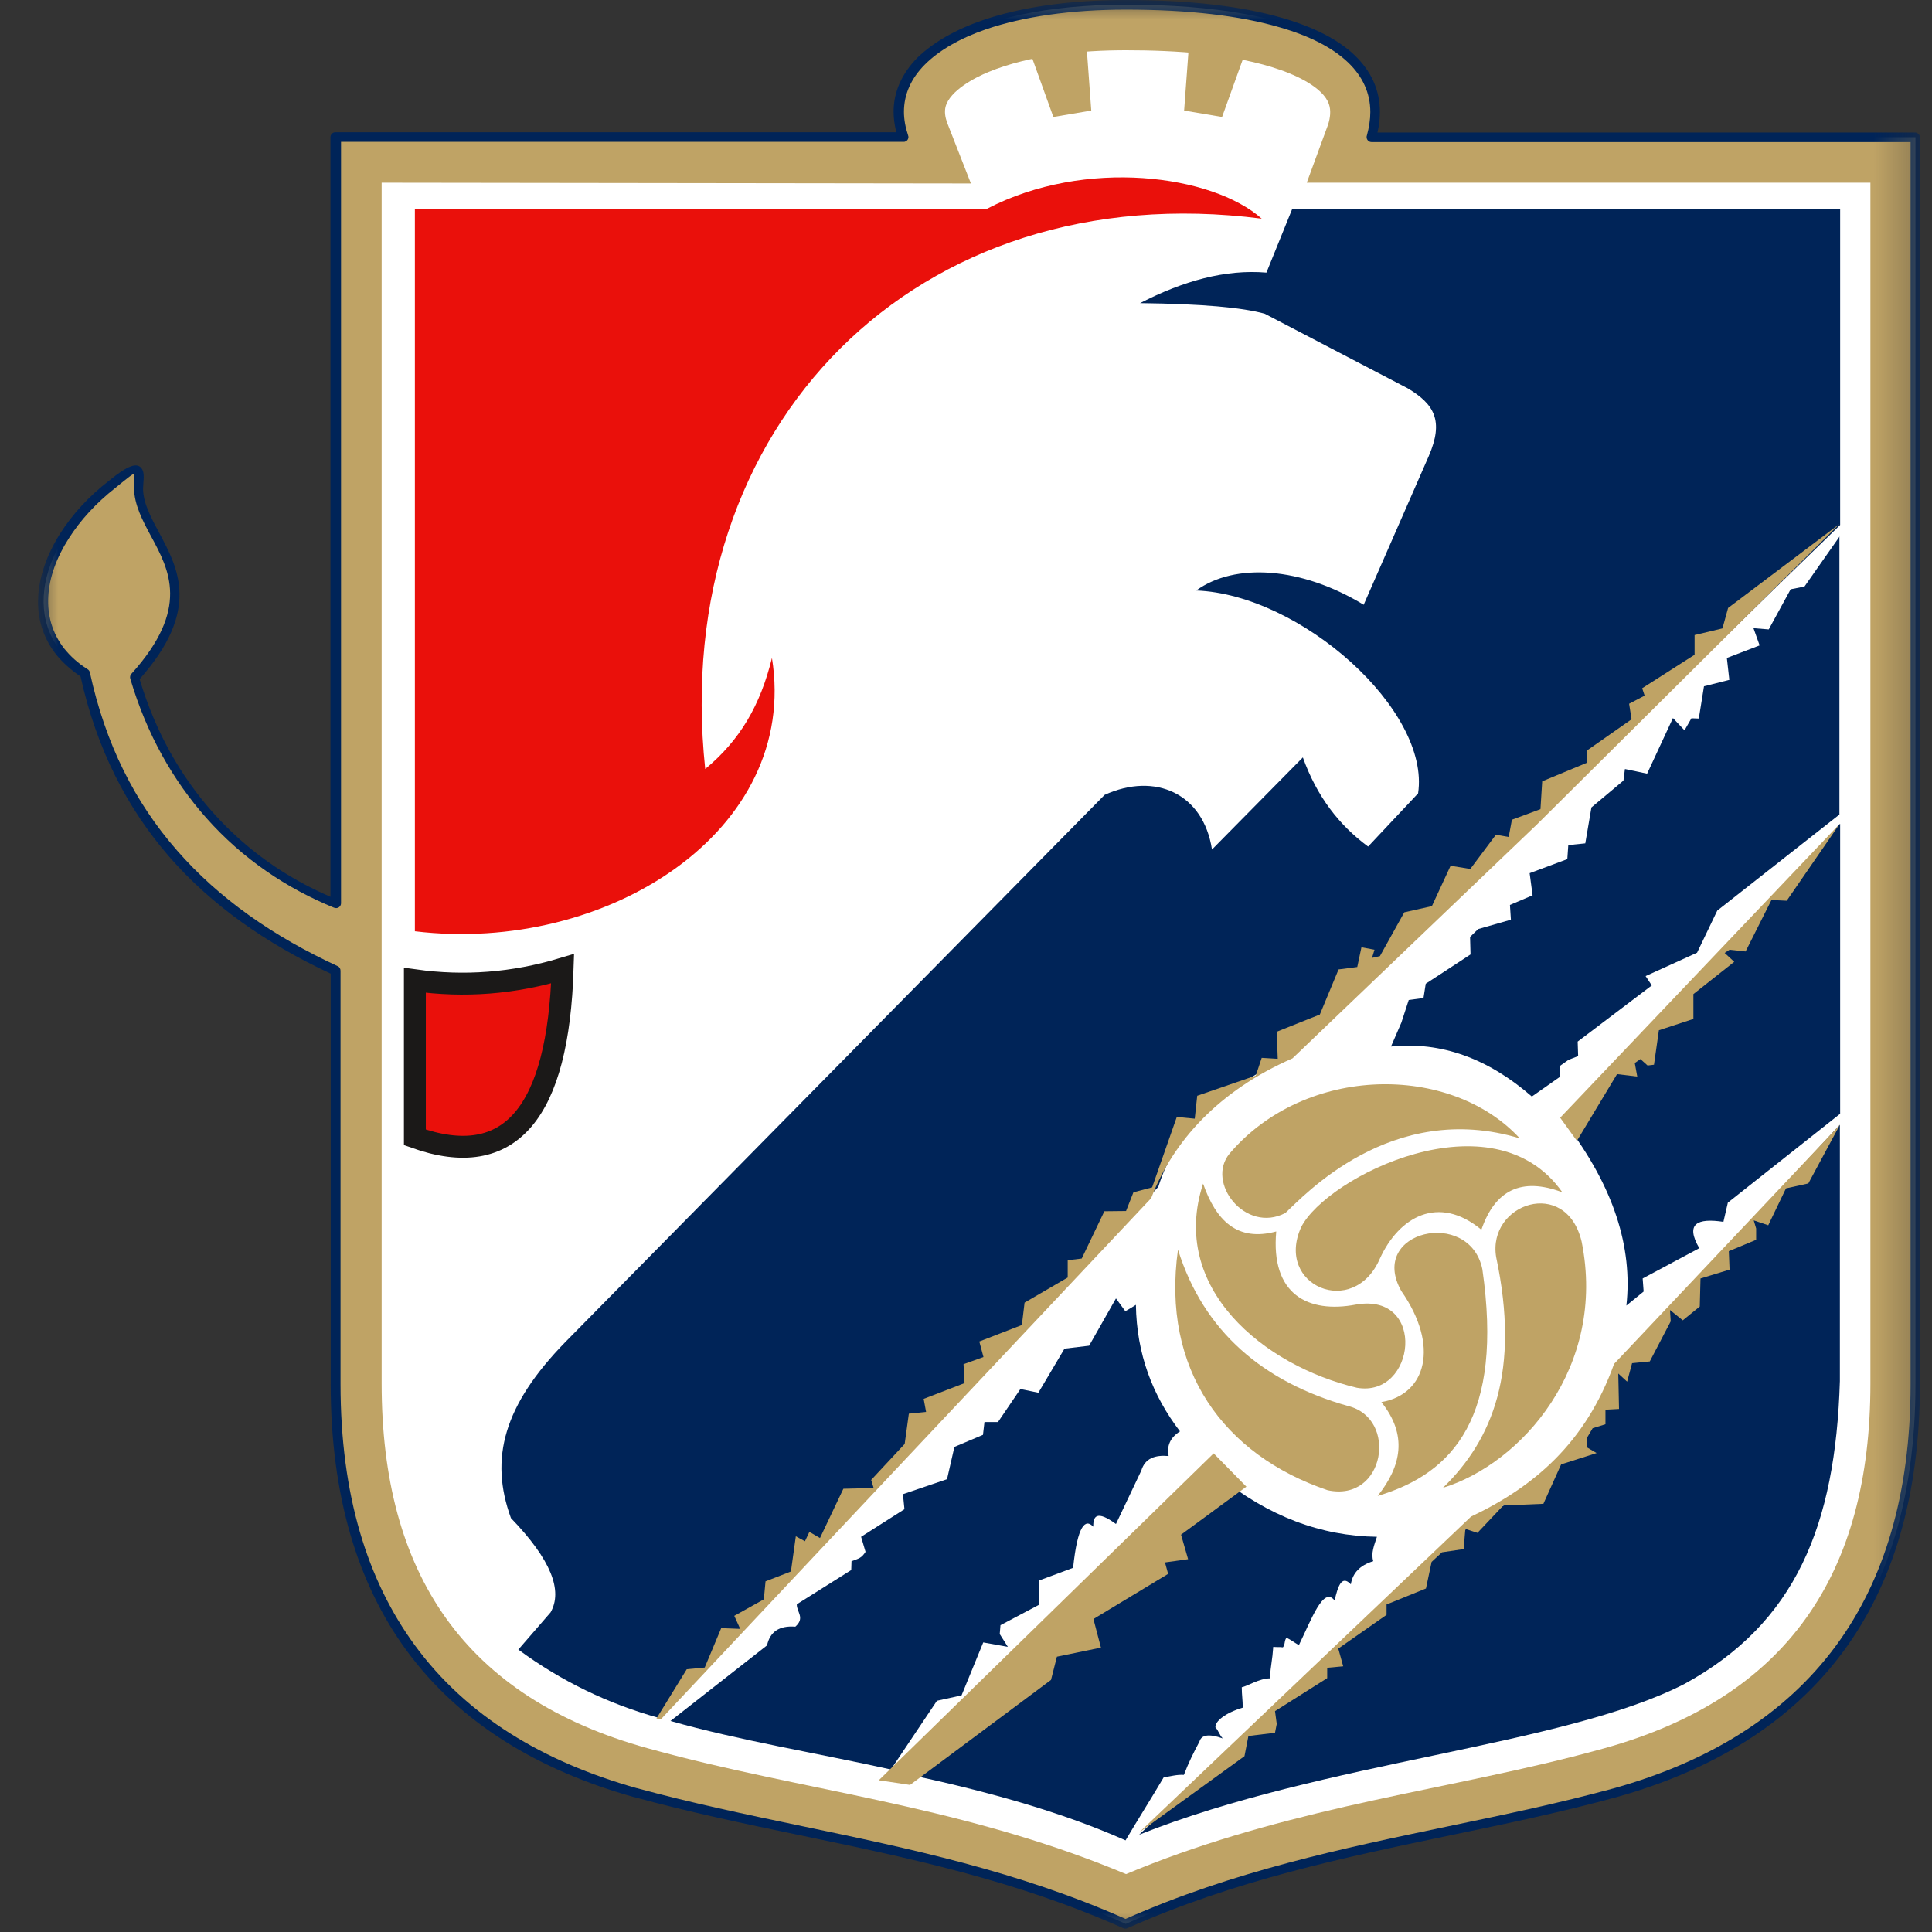
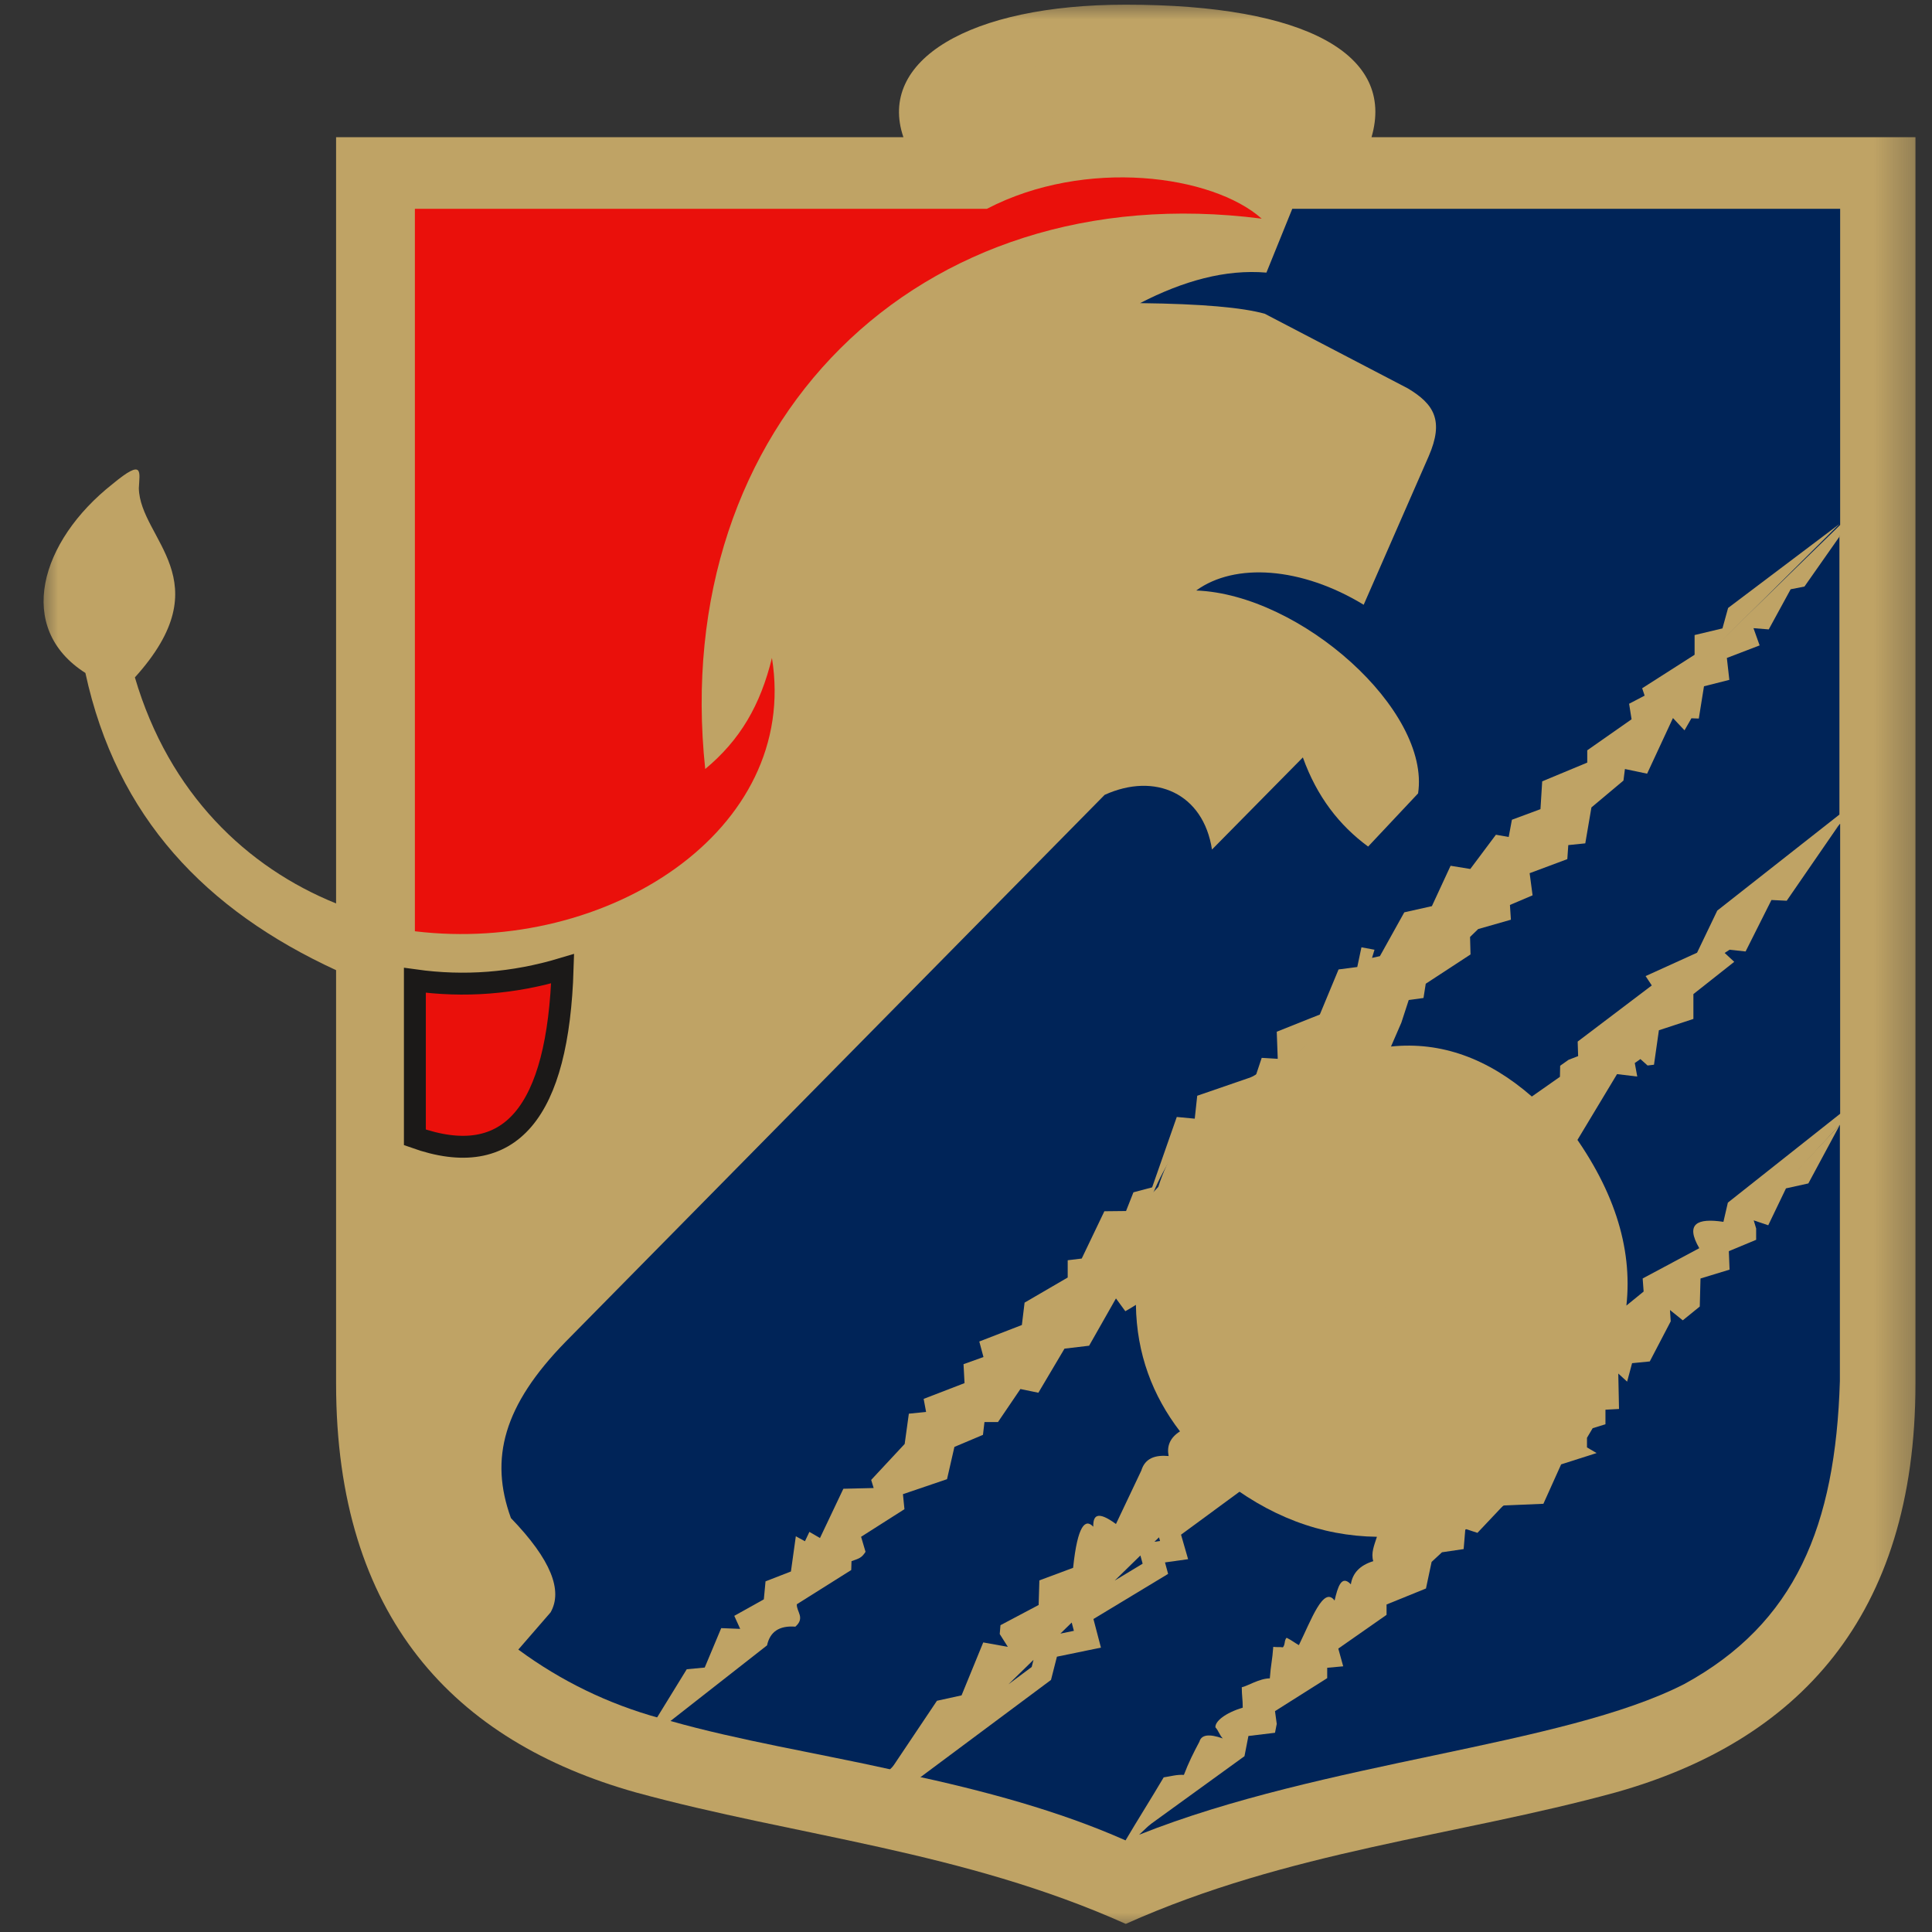
<svg xmlns="http://www.w3.org/2000/svg" width="50" height="50" viewBox="0 0 50 50" fill="none">
  <rect x="0" y="0" width="50" height="50" fill="#333333" stroke="none" />
  <mask id="mask0_6570_2531" style="mask-type:luminance" maskUnits="userSpaceOnUse" x="1" y="0" width="49" height="50">
    <path d="M49.713 0H1V50H49.713V0Z" fill="white" />
  </mask>
  <g mask="url(#mask0_6570_2531)">
    <path fill-rule="evenodd" clip-rule="evenodd" d="M29.135 0.121C25.069 0.121 22.705 1.574 23.38 3.55H8.698V23.381C6.397 22.451 4.377 20.546 3.491 17.531C5.76 15.02 3.625 13.963 3.593 12.637C3.612 12.21 3.727 11.853 2.918 12.522C1.031 14.007 0.388 16.257 2.21 17.416C3.02 21.157 5.327 23.553 8.698 25.108V35.808C8.698 41.856 11.763 45.068 16.453 46.387C20.596 47.521 24.91 47.897 29.135 49.79C33.36 47.897 37.674 47.521 41.816 46.387C46.507 45.068 49.572 41.856 49.572 35.808V3.55H35.495C36.113 1.427 33.825 0.121 29.135 0.121Z" fill="#BFA365" />
  </g>
  <mask id="mask1_6570_2531" style="mask-type:luminance" maskUnits="userSpaceOnUse" x="1" y="0" width="49" height="50">
    <path d="M49.713 0H1V50H49.713V0Z" fill="white" />
  </mask>
  <g mask="url(#mask1_6570_2531)">
-     <path fill-rule="evenodd" clip-rule="evenodd" d="M29.136 0.249C27.702 0.249 26.478 0.433 25.535 0.752C24.847 0.988 24.305 1.3 23.936 1.67C23.579 2.027 23.394 2.441 23.394 2.893C23.394 3.091 23.432 3.295 23.502 3.505C23.528 3.569 23.49 3.645 23.426 3.664C23.413 3.671 23.4 3.671 23.388 3.671H8.826V23.375C8.826 23.445 8.769 23.502 8.699 23.502C8.679 23.502 8.66 23.496 8.641 23.49C7.424 22.993 6.277 22.228 5.34 21.17C4.486 20.208 3.798 19.01 3.371 17.563C3.358 17.518 3.371 17.468 3.403 17.436C4.92 15.753 4.384 14.753 3.906 13.873C3.683 13.459 3.479 13.07 3.467 12.637V12.631C3.467 12.573 3.473 12.529 3.473 12.49C3.479 12.369 3.486 12.274 3.473 12.261C3.46 12.248 3.346 12.331 2.989 12.624C2.485 13.019 2.077 13.466 1.778 13.937C1.459 14.434 1.274 14.95 1.249 15.441C1.223 15.925 1.351 16.384 1.657 16.779C1.816 16.977 2.014 17.162 2.269 17.321C2.3 17.34 2.32 17.372 2.326 17.404C2.727 19.252 3.492 20.768 4.582 22.011C5.672 23.26 7.074 24.235 8.743 25.006C8.788 25.026 8.813 25.076 8.813 25.121V35.821C8.813 38.688 9.508 40.906 10.738 42.582C12.076 44.411 14.058 45.596 16.48 46.278H16.486C17.888 46.661 19.322 46.96 20.756 47.26C23.534 47.84 26.345 48.426 29.129 49.662C31.914 48.426 34.725 47.84 37.503 47.26C38.943 46.96 40.377 46.661 41.779 46.278C44.201 45.596 46.176 44.411 47.521 42.582C48.751 40.906 49.446 38.688 49.446 35.821V3.677H35.496C35.426 3.677 35.368 3.62 35.368 3.55C35.368 3.537 35.368 3.518 35.375 3.505C35.432 3.295 35.464 3.091 35.464 2.9C35.464 2.409 35.266 1.976 34.884 1.612C34.489 1.236 33.896 0.93 33.119 0.707C32.105 0.408 30.767 0.249 29.136 0.249ZM25.452 0.516C26.421 0.185 27.67 0 29.129 0C30.786 0 32.144 0.159 33.189 0.465C34.005 0.701 34.635 1.026 35.056 1.427C35.489 1.842 35.712 2.332 35.712 2.9C35.712 3.072 35.693 3.244 35.649 3.429H49.56C49.63 3.429 49.688 3.486 49.688 3.556V35.814C49.688 38.733 48.98 41.002 47.718 42.722C46.342 44.596 44.316 45.813 41.843 46.508C40.422 46.897 38.988 47.196 37.548 47.495C34.769 48.075 31.953 48.662 29.174 49.904C29.142 49.917 29.104 49.917 29.072 49.904C26.3 48.662 23.483 48.075 20.698 47.495C19.258 47.196 17.831 46.897 16.41 46.508H16.403C13.931 45.813 11.904 44.596 10.527 42.722C9.266 41.002 8.558 38.733 8.558 35.814V25.198C6.889 24.42 5.48 23.432 4.384 22.177C3.282 20.909 2.498 19.373 2.084 17.506C1.829 17.334 1.619 17.142 1.453 16.939C1.102 16.492 0.956 15.976 0.988 15.435C1.02 14.899 1.217 14.345 1.555 13.81C1.867 13.319 2.294 12.847 2.823 12.44C3.32 12.032 3.543 11.974 3.658 12.114C3.734 12.204 3.722 12.35 3.709 12.522C3.709 12.567 3.702 12.618 3.702 12.656C3.709 13.026 3.906 13.389 4.11 13.771C4.62 14.721 5.194 15.791 3.613 17.576C4.027 18.959 4.69 20.106 5.506 21.023C6.379 22.005 7.424 22.725 8.552 23.209V3.55C8.552 3.479 8.609 3.422 8.679 3.422H23.196C23.152 3.244 23.126 3.065 23.126 2.893C23.126 2.371 23.343 1.899 23.744 1.491C24.152 1.096 24.726 0.765 25.452 0.516Z" fill="#002458" />
-   </g>
-   <path fill-rule="evenodd" clip-rule="evenodd" d="M9.877 4.728V35.808C9.877 40.721 12.018 43.933 16.766 45.246C17.046 45.322 17.327 45.399 17.607 45.469C19.544 45.96 21.52 46.31 23.47 46.756C25.413 47.196 27.306 47.731 29.142 48.502C30.977 47.731 32.87 47.202 34.813 46.756C36.763 46.31 38.732 45.96 40.676 45.469C40.956 45.399 41.237 45.322 41.517 45.246C46.265 43.927 48.406 40.721 48.406 35.808V4.728H33.819L34.373 3.218C34.425 3.052 34.45 2.861 34.393 2.696C34.246 2.262 33.539 1.95 33.156 1.816C31.952 1.389 30.41 1.3 29.142 1.3C28.001 1.3 26.65 1.421 25.586 1.861C25.229 2.007 24.579 2.345 24.47 2.766C24.439 2.9 24.464 3.04 24.509 3.167L25.127 4.748L9.877 4.728Z" fill="white" />
+     </g>
  <path fill-rule="evenodd" clip-rule="evenodd" d="M26.662 1.364L27.261 3.027L28.242 2.861L28.109 1.045L26.662 1.364Z" fill="#BFA365" />
  <path fill-rule="evenodd" clip-rule="evenodd" d="M32.226 1.364L31.627 3.027L30.645 2.861L30.779 1.045L32.226 1.364Z" fill="#BFA365" />
  <path fill-rule="evenodd" clip-rule="evenodd" d="M32.653 5.659C31.378 4.525 28.09 4.078 25.541 5.404H10.737V24.101C15.708 24.7 20.698 21.501 19.978 17.028C19.678 18.251 19.156 19.15 18.251 19.902C17.308 11.006 23.725 4.512 32.653 5.659Z" fill="#EA100B" />
  <path fill-rule="evenodd" clip-rule="evenodd" d="M10.737 25.37C12.012 25.548 13.286 25.453 14.561 25.07C14.446 28.773 13.223 30.321 10.737 29.435V25.37Z" fill="#EA100B" />
  <path d="M10.737 25.37C12.012 25.548 13.286 25.453 14.561 25.07C14.446 28.773 13.223 30.321 10.737 29.435V25.37Z" stroke="#1B1918" stroke-width="0.567" />
  <path fill-rule="evenodd" clip-rule="evenodd" d="M33.444 5.404L32.775 7.055C31.71 6.965 30.621 7.271 29.505 7.845C31.118 7.864 32.15 7.959 32.73 8.119L36.432 10.05C37.114 10.457 37.376 10.884 36.974 11.809L35.292 15.651C33.679 14.67 31.959 14.555 30.958 15.282C33.66 15.384 37.025 18.379 36.7 20.533L35.407 21.909C34.661 21.361 34.081 20.616 33.718 19.602L31.366 21.986C31.143 20.533 29.894 19.978 28.588 20.571L14.638 34.725C13.032 36.369 12.662 37.745 13.223 39.288C14.268 40.371 14.568 41.167 14.249 41.728L13.414 42.691C14.53 43.513 15.747 44.099 17.06 44.462L29.977 30.716C30.43 29.263 31.589 28.123 33.495 27.326L47.623 13.586V5.404H33.444Z" fill="#002458" />
  <path fill-rule="evenodd" clip-rule="evenodd" d="M47.616 29.11V35.744C47.501 39.491 46.469 42.009 43.589 43.583C40.434 45.195 34.265 45.577 29.48 47.483L35.808 41.518L38.127 39.402C39.931 38.51 41.275 37.133 42.027 35.139L47.616 29.11Z" fill="#002458" />
  <path fill-rule="evenodd" clip-rule="evenodd" d="M31.55 38.211C28.848 40.791 26.146 43.328 23.444 45.909C25.471 46.342 27.408 46.865 29.129 47.629C29.46 47.069 29.785 46.559 30.116 45.998C30.295 45.972 30.454 45.922 30.639 45.934C30.76 45.616 30.888 45.361 31.041 45.074C31.091 44.895 31.289 44.864 31.646 44.991C31.563 44.908 31.531 44.781 31.455 44.704C31.442 44.545 31.716 44.328 32.162 44.194C32.162 43.978 32.137 43.882 32.137 43.666C32.277 43.64 32.596 43.436 32.863 43.436C32.889 43.073 32.927 42.977 32.952 42.62C33.035 42.633 33.124 42.62 33.201 42.633C33.265 42.563 33.233 42.448 33.297 42.385C33.405 42.436 33.513 42.519 33.615 42.576C33.934 41.926 34.252 41.034 34.539 41.422C34.622 41.066 34.718 40.747 34.96 41.002C35.004 40.715 35.189 40.511 35.54 40.403C35.476 40.193 35.565 39.989 35.635 39.772C34.189 39.753 32.825 39.243 31.55 38.211Z" fill="#002458" />
  <path fill-rule="evenodd" clip-rule="evenodd" d="M29.397 33.769C29.416 35.043 29.83 36.12 30.538 37.044C30.276 37.21 30.194 37.427 30.244 37.682C29.894 37.65 29.633 37.739 29.537 38.058L28.881 39.441C28.384 39.077 28.288 39.236 28.294 39.511C28.09 39.294 27.887 39.466 27.772 40.575L26.899 40.9L26.88 41.537L25.892 42.06L25.873 42.289L26.083 42.62L25.446 42.506L24.885 43.876L24.248 44.016L23.056 45.794C21.157 45.373 19.099 45.036 17.352 44.539L19.851 42.582C19.927 42.232 20.163 42.066 20.584 42.098C20.845 41.868 20.609 41.709 20.622 41.518L22.03 40.632L22.037 40.403C22.234 40.333 22.298 40.32 22.4 40.161L22.285 39.772L23.407 39.058L23.368 38.669L24.509 38.281L24.7 37.446L25.439 37.134L25.478 36.802H25.828L26.408 35.948L26.873 36.044L27.549 34.903L28.186 34.827L28.881 33.603L29.123 33.934C29.218 33.883 29.308 33.826 29.397 33.769Z" fill="#002458" />
  <path fill-rule="evenodd" clip-rule="evenodd" d="M30.486 32.341C30.052 35.445 31.671 37.656 34.36 38.567C35.845 38.886 36.189 36.707 34.889 36.388C32.697 35.77 31.149 34.463 30.486 32.341Z" fill="#BFA365" />
-   <path fill-rule="evenodd" clip-rule="evenodd" d="M35.75 36.286C36.432 37.14 36.272 37.937 35.654 38.714C37.63 38.128 38.911 36.649 38.363 32.845C38.031 31.252 35.387 31.851 36.266 33.412C37.26 34.833 36.91 36.089 35.75 36.286Z" fill="#BFA365" />
  <path fill-rule="evenodd" clip-rule="evenodd" d="M31.136 30.633C31.468 31.583 32.016 32.144 33.029 31.87C32.882 33.501 33.851 33.998 35.094 33.762C36.935 33.444 36.642 36.178 35.119 35.916C32.704 35.343 30.25 33.335 31.136 30.633Z" fill="#BFA365" />
-   <path fill-rule="evenodd" clip-rule="evenodd" d="M38.72 32.532C39.345 35.477 38.637 37.248 37.344 38.504C39.37 37.879 41.588 35.381 40.932 32.131C40.53 30.449 38.491 31.143 38.72 32.532Z" fill="#BFA365" />
  <path fill-rule="evenodd" clip-rule="evenodd" d="M31.825 29.85C31.194 30.602 32.233 31.933 33.265 31.392C33.724 30.971 36.005 28.454 39.332 29.461C37.541 27.517 33.788 27.549 31.825 29.85Z" fill="#BFA365" />
  <path fill-rule="evenodd" clip-rule="evenodd" d="M33.673 31.761C32.991 33.272 35.024 34.138 35.706 32.584C36.203 31.487 37.229 30.907 38.338 31.825C38.688 30.805 39.37 30.455 40.434 30.857C38.637 28.301 34.33 30.455 33.673 31.761Z" fill="#BFA365" />
  <path fill-rule="evenodd" clip-rule="evenodd" d="M47.616 13.873L46.699 15.18L46.342 15.25L45.775 16.289L45.38 16.257L45.539 16.703L44.691 17.028L44.755 17.595L44.099 17.761L43.965 18.596L43.774 18.589L43.595 18.901L43.296 18.583L42.627 20.023L42.053 19.902L42.015 20.201L41.186 20.896L41.027 21.826L40.587 21.871L40.562 22.234L39.587 22.598L39.663 23.171L39.077 23.42L39.102 23.802L38.255 24.044L38.045 24.248L38.057 24.701L36.898 25.459L36.84 25.828L36.458 25.88L36.267 26.466L35.999 27.084C37.293 26.95 38.51 27.39 39.644 28.378L40.371 27.868L40.377 27.581L40.594 27.428L40.842 27.332L40.83 26.956L42.748 25.503L42.588 25.261L43.92 24.656L44.443 23.566L47.604 21.081V13.873H47.616Z" fill="#002458" />
  <path fill-rule="evenodd" clip-rule="evenodd" d="M47.616 21.323L40.523 29.085C41.76 30.71 42.257 32.278 42.091 33.788L42.537 33.425L42.512 33.087L43.977 32.303C43.608 31.666 43.926 31.519 44.602 31.621L44.717 31.124L47.623 28.824V21.323H47.616Z" fill="#002458" />
  <path fill-rule="evenodd" clip-rule="evenodd" d="M40.377 28.926L47.61 21.323L46.24 23.311L45.845 23.292L45.176 24.624L44.761 24.579L44.634 24.662L44.882 24.892L43.825 25.727V26.37L42.932 26.663L42.805 27.555L42.639 27.575L42.454 27.409L42.308 27.511L42.372 27.861L41.849 27.798L40.81 29.525L40.377 28.926Z" fill="#BFA365" />
  <path fill-rule="evenodd" clip-rule="evenodd" d="M47.616 29.11L41.772 35.298C41.039 37.344 39.688 38.484 38.07 39.249L29.48 47.425L32.207 45.45L32.309 44.927L32.997 44.844L33.042 44.615L32.997 44.284L34.348 43.43V43.162L34.762 43.124L34.635 42.665L35.884 41.792V41.524L36.904 41.11L37.05 40.422L37.318 40.173L37.879 40.09L37.923 39.568L38.236 39.67L38.905 38.962L39.943 38.918L40.402 37.898L41.32 37.605L41.071 37.459V37.21L41.218 36.962L41.549 36.859V36.483L41.9 36.464L41.881 35.547L42.11 35.757L42.238 35.279L42.696 35.234L43.238 34.196L43.219 33.903L43.55 34.17L43.99 33.813L44.009 33.087L44.761 32.858L44.742 32.38L45.449 32.086V31.793L45.386 31.583L45.762 31.71L46.221 30.755L46.8 30.627L47.616 29.11Z" fill="#BFA365" />
-   <path fill-rule="evenodd" clip-rule="evenodd" d="M31.405 38.013L23.35 45.877L23.477 45.896L26.95 43.309L27.122 42.633L28.142 42.423L27.97 41.767L29.901 40.6L29.792 40.199L30.385 40.116L30.238 39.606L31.825 38.44L31.405 38.013Z" fill="#BFA365" />
  <path d="M31.405 38.013L23.35 45.877L23.477 45.896L26.95 43.309L27.122 42.633L28.142 42.423L27.97 41.767L29.901 40.6L29.792 40.199L30.385 40.116L30.238 39.606L31.825 38.44L31.405 38.013Z" stroke="#BFA365" stroke-width="0.567" />
  <path fill-rule="evenodd" clip-rule="evenodd" d="M16.989 44.475L17.773 43.2L18.238 43.156L18.665 42.136L19.156 42.155L19.003 41.818L19.768 41.391L19.812 40.925L20.469 40.67L20.596 39.759L20.832 39.887L20.947 39.645L21.221 39.804L21.826 38.529L22.61 38.51L22.546 38.3L23.413 37.369L23.521 36.586L23.967 36.541L23.904 36.203L24.962 35.795L24.936 35.305L25.452 35.12L25.344 34.718L26.446 34.291L26.516 33.712L27.632 33.062V32.615L27.995 32.571L28.581 31.347L29.142 31.341L29.333 30.857L29.817 30.729L30.455 28.907L30.92 28.951L30.984 28.358L32.5 27.836L32.653 27.377L33.068 27.402L33.042 26.701L34.157 26.256L34.642 25.089L35.126 25.026L35.234 24.516L35.572 24.579L35.508 24.79L35.712 24.745L36.343 23.611L37.057 23.451L37.541 22.406L38.051 22.489L38.714 21.603L39.045 21.661L39.128 21.215L39.867 20.941L39.912 20.221L41.078 19.736V19.418L42.225 18.615L42.161 18.213L42.563 18.003L42.499 17.812L43.856 16.945V16.435L44.577 16.263L44.723 15.734L47.604 13.561L39.784 21.329L33.45 27.39C31.544 28.225 30.359 29.531 29.792 31.009L21.093 40.25L17.11 44.488L16.989 44.475Z" fill="#BFA365" />
</svg>